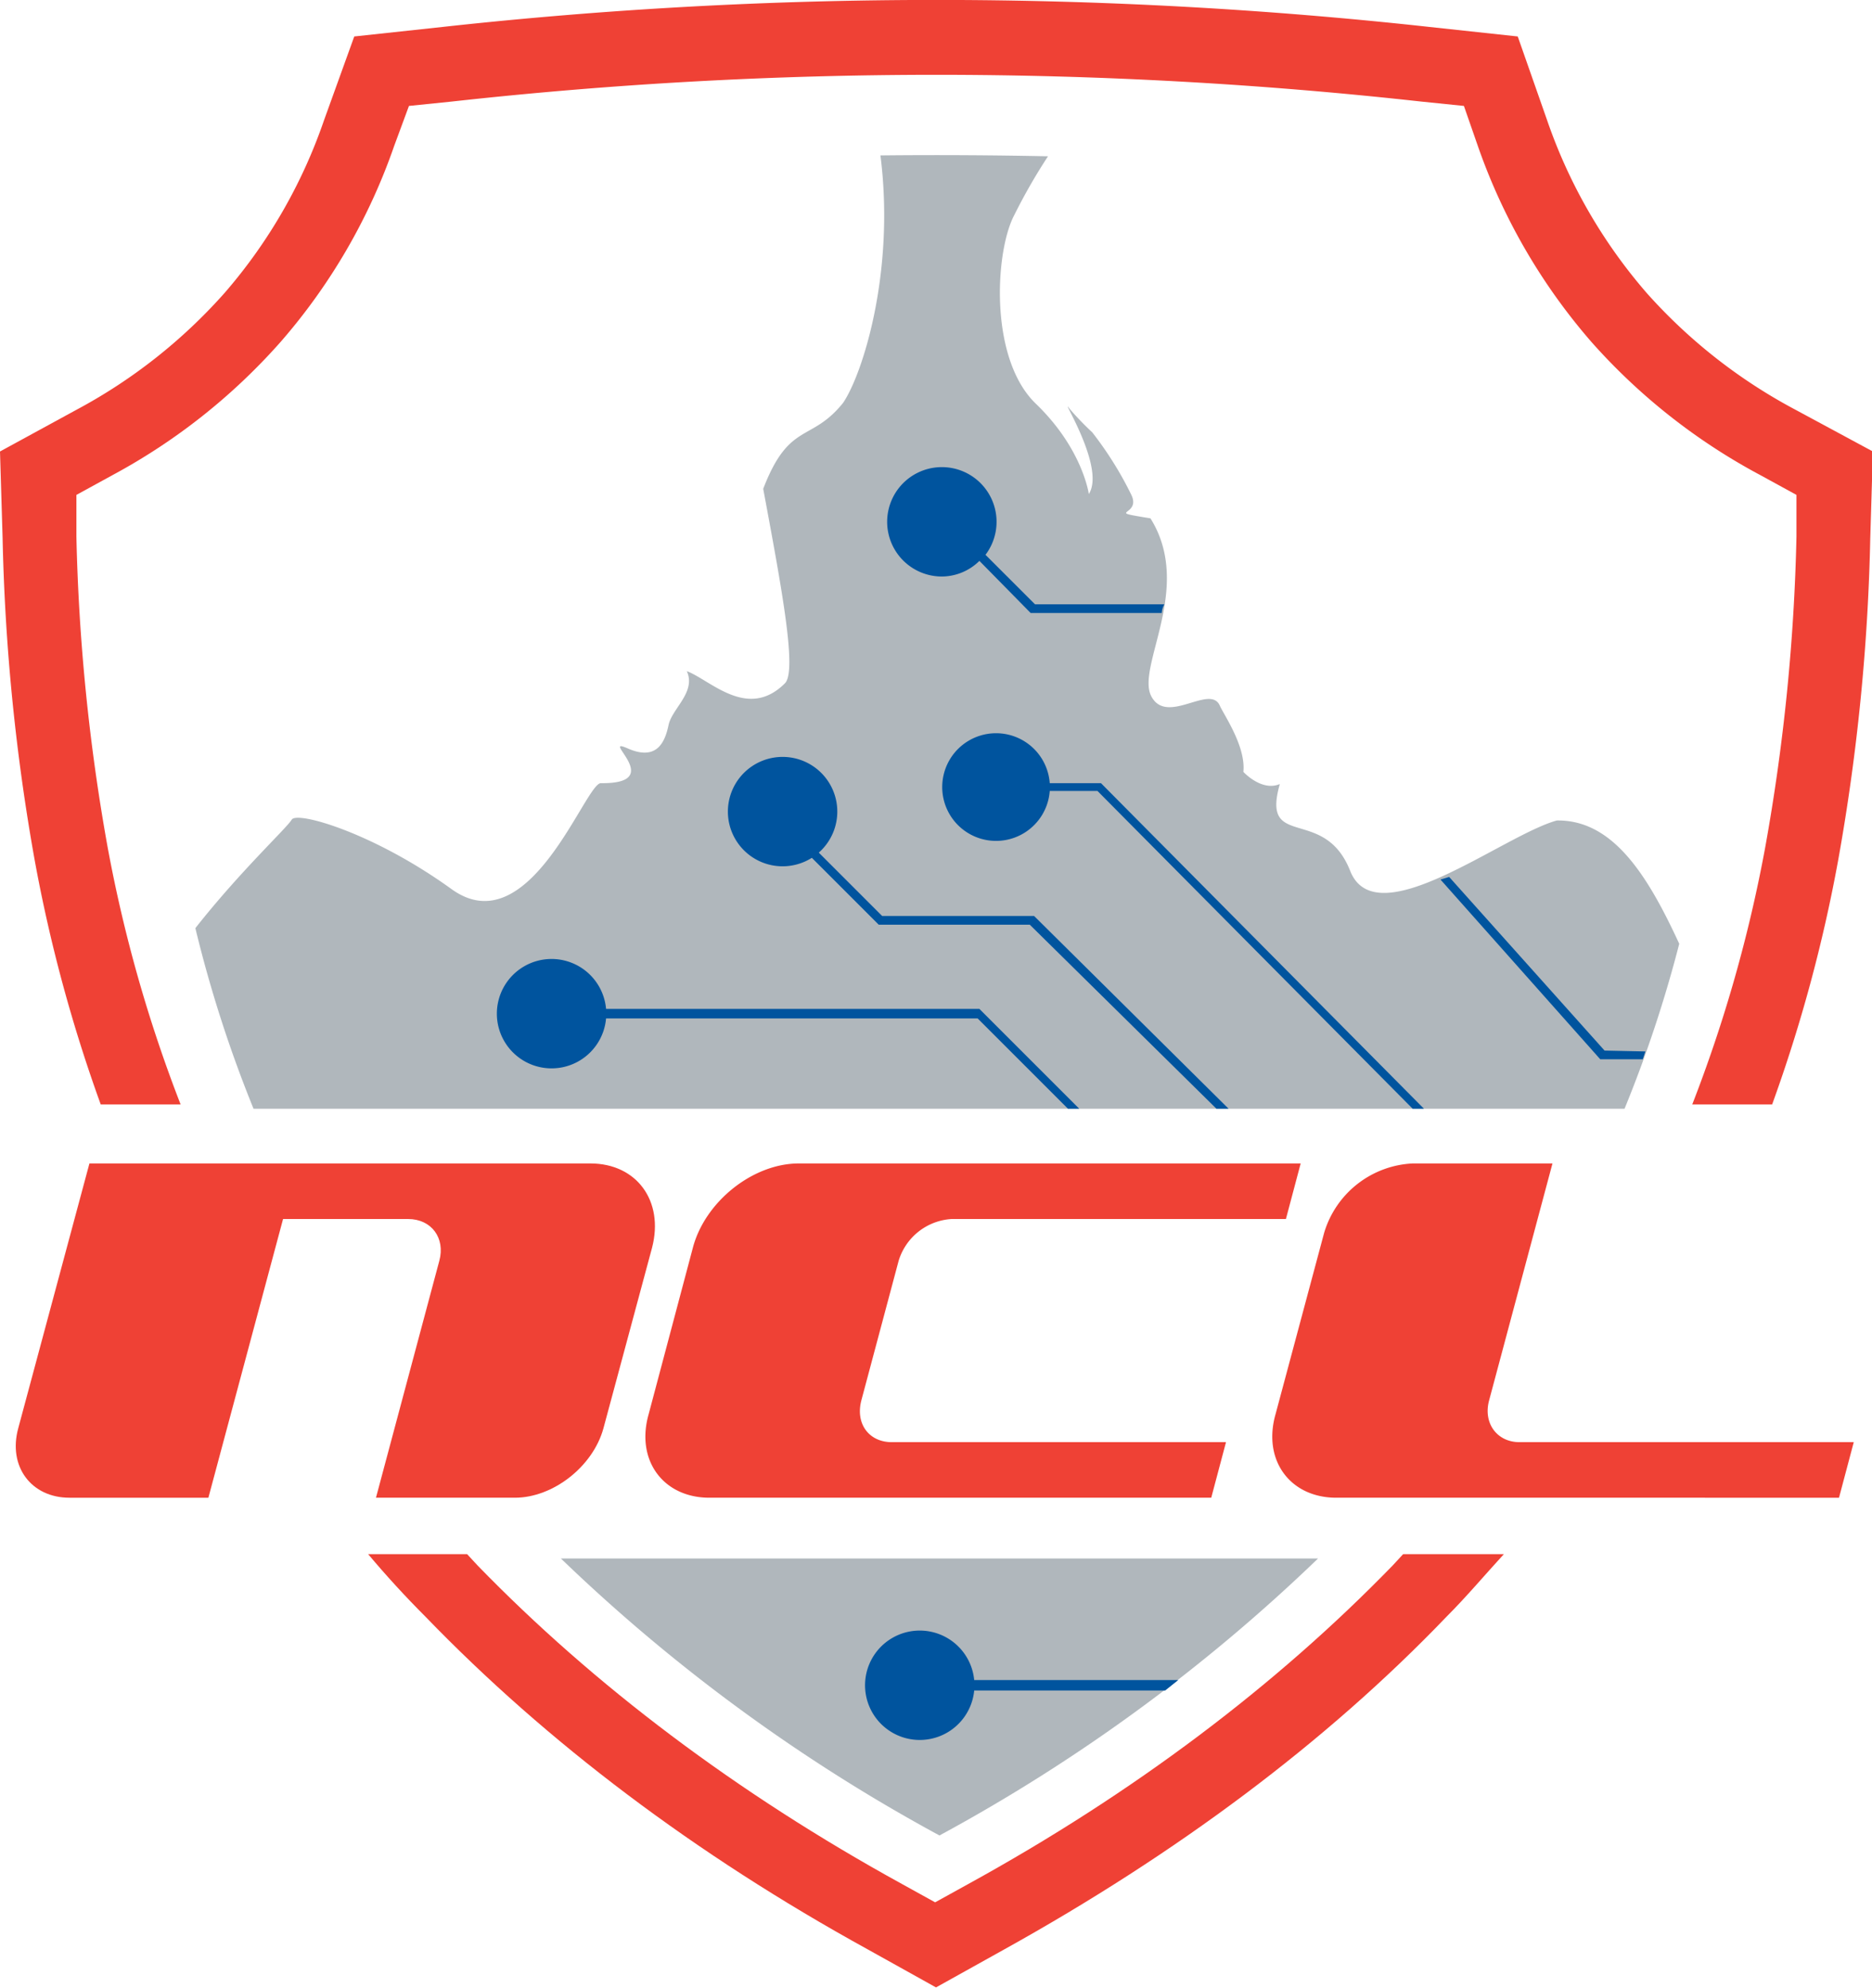
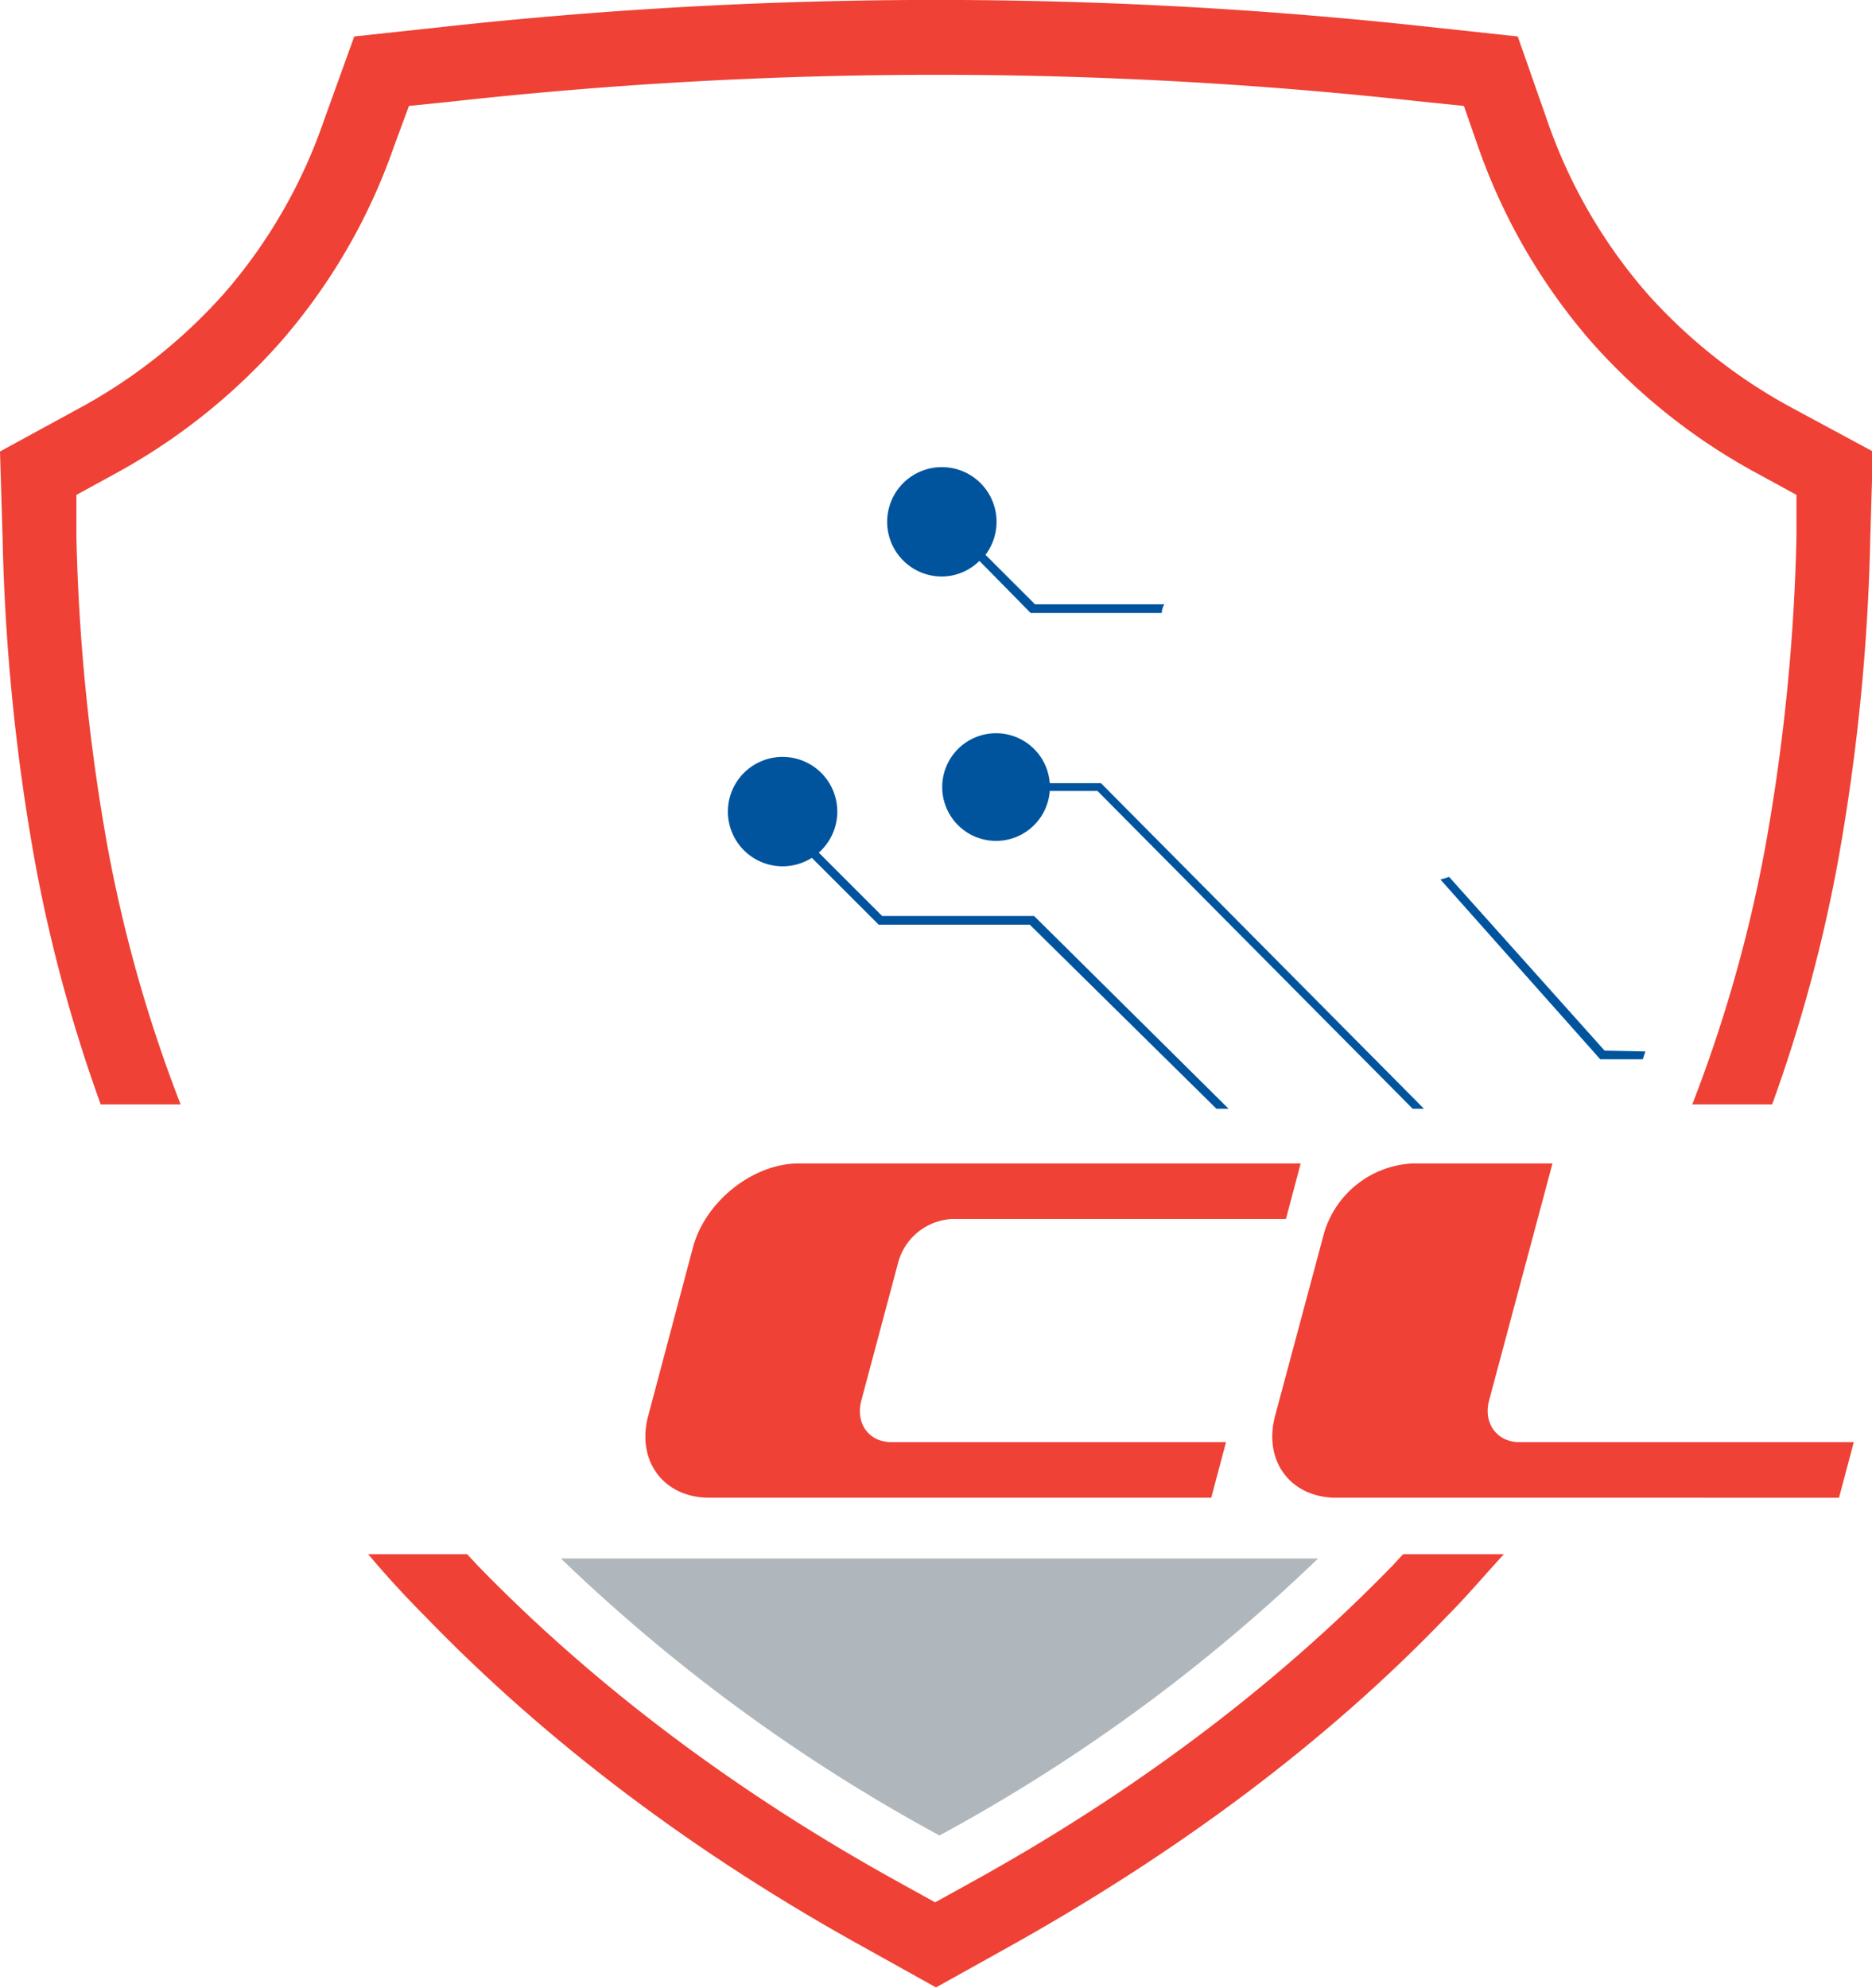
<svg xmlns="http://www.w3.org/2000/svg" viewBox="0 0 215.6 229">
  <title>NCL12_LogoColor_VF</title>
-   <path d="M135,80.2c-3.7,4.6-6.2,2.1-9.2,9.9,2.2,11.8,3.9,21,2.5,22.4-4.3,4.3-8.6-.4-11.3-1.4,1.1,2.4-1.7,4.3-2.1,6.2s-1.3,4.2-4.7,2.7,4.6,4.1-3.1,4c-1.8,0-8.2,18.7-17.2,12.2s-17.8-9-18.4-8-5.9,5.9-11.1,12.5a147.1,147.1,0,0,0,6.7,20.8H225a146.3,146.3,0,0,0,6.3-19c-3.6-7.8-7.6-14.3-14.1-14.2-6.2,1.7-20.8,13.4-23.8,5.8s-10.3-2.3-8.1-10c-2.1.9-4.2-1.4-4.2-1.4.3-2.9-2.2-6.5-2.7-7.6-1.1-2.6-6.1,2.3-7.9-1.1s4.9-12.5-.1-20.5c-5.5-.9-1-.2-2.2-2.7a41,41,0,0,0-4.5-7.2,34.5,34.5,0,0,1-2.6-2.7c-1.4-1.9,4.2,6.7,2.2,9.8,0,0-.7-5.2-6.1-10.4s-4.7-17.5-2.5-21.7a66.1,66.1,0,0,1,3.9-6.8q-9.7-.2-19.3-.1C141,65,137.3,76.8,135,80.2Z" transform="translate(-37.9 -33.8)" style="fill:#b0b7bc" />
  <path d="M102.5,213.3a200.1,200.1,0,0,0,43.6,31.9,200,200,0,0,0,43.6-31.9Z" transform="translate(-37.9 -33.8)" style="fill:#b0b7bc" />
  <path d="M172,103.4H157.1l-5.7-5.7a6.3,6.3,0,1,0-5.1,2.5,6.2,6.2,0,0,0,4.4-1.8l5.9,6h15.1A2.2,2.2,0,0,1,172,103.4Z" transform="translate(-37.9 -33.8)" style="fill:#00549e" />
  <path d="M222.7,154.8l-17.9-20-1,.3,18.4,20.7h4.9l.3-.9Z" transform="translate(-37.9 -33.8)" style="fill:#00549e" />
  <path d="M152.2,126.9a3.8,3.8,0,1,1,3.8-3.8,3.8,3.8,0,0,1-3.8,3.8" transform="translate(-37.9 -33.8)" style="fill:#848689" />
  <path d="M179.4,161.5,157,139.3H139.5l-7.3-7.3a6.3,6.3,0,1,0-.8.6l7.7,7.7h17.4L178,161.5Z" transform="translate(-37.9 -33.8)" style="fill:#00549e" />
  <path d="M225.2,178.3" transform="translate(-37.9 -33.8)" style="fill:#391020" />
  <path d="M201.9,161.5,164.7,124h-5.9a6.2,6.2,0,1,0,0,.9h5.5l36.3,36.6Z" transform="translate(-37.9 -33.8)" style="fill:#00549e" />
-   <path d="M173.6,227.3H150.1a6.3,6.3,0,1,0,0,1.2h22Z" transform="translate(-37.9 -33.8)" style="fill:#00549e" />
  <path d="M199.5,212.8l-1.2,1.3c-13.4,13.8-29.8,26.2-48.9,36.7l-3.8,2.1-3.8-2.1c-19.1-10.5-35.5-22.9-48.9-36.7l-1.2-1.3H80.3c2.1,2.5,4.3,4.9,6.6,7.2,14,14.5,31.1,27.4,50.9,38.3l7.9,4.4,7.9-4.4c19.8-11,37-23.8,50.9-38.3,2.3-2.3,4.4-4.8,6.6-7.2Z" transform="translate(-37.9 -33.8)" style="fill:#ef4135" />
  <path d="M41.9,132.9A174.8,174.8,0,0,0,49.5,161h9.2a163.9,163.9,0,0,1-8.4-29.6,229.5,229.5,0,0,1-3.6-35.8V90.8l4.2-2.3A70.2,70.2,0,0,0,70.2,73.2,68.4,68.4,0,0,0,83.3,50.6L85,46l4.9-.5a507.3,507.3,0,0,1,111.7,0l4.9.5,1.6,4.6a68.9,68.9,0,0,0,13.1,22.6,70,70,0,0,0,19.4,15.3l4.2,2.3v4.8a229,229,0,0,1-3.6,35.8,163.4,163.4,0,0,1-8.4,29.6h9.2a174.6,174.6,0,0,0,7.6-28.1,237.6,237.6,0,0,0,3.7-37.1l.3-10L244.7,81a61.6,61.6,0,0,1-17.1-13.4,60.2,60.2,0,0,1-11.5-19.9L212.7,38l-10.2-1.1a520.6,520.6,0,0,0-113.6,0L78.7,38l-3.5,9.7A60.1,60.1,0,0,1,63.8,67.5,61.6,61.6,0,0,1,46.7,81l-8.8,4.8.3,10A238.4,238.4,0,0,0,41.9,132.9Z" transform="translate(-37.9 -33.8)" style="fill:#ef4135" />
-   <path d="M97.2,206.3h-16L88.5,179c.7-2.6-.9-4.8-3.6-4.8H70.5l-8.6,32.1h-16c-4.4,0-7.1-3.6-5.9-8l8.2-30.5h57.7c5.3,0,8.5,4.3,7.1,9.7l-5.6,20.8C106.2,202.7,101.6,206.3,97.2,206.3Z" transform="translate(-37.9 -33.8)" style="fill:#ef4135" />
  <path d="M140.6,199.9h38.5l-1.7,6.4H119.6c-5.3,0-8.5-4.3-7-9.6l5.1-19.2c1.4-5.3,6.9-9.7,12.2-9.7h57.8l-1.7,6.4H147.5a6.8,6.8,0,0,0-6.1,4.8l-4.3,16.1C136.4,197.8,138,199.9,140.6,199.9Z" transform="translate(-37.9 -33.8)" style="fill:#ef4135" />
  <path d="M200.6,167.8h16.1l-7.3,27.3c-.7,2.6.9,4.8,3.5,4.8h38.5l-1.7,6.4H191.8c-5.3,0-8.5-4.3-7-9.6l5.6-20.9A11.2,11.2,0,0,1,200.6,167.8Z" transform="translate(-37.9 -33.8)" style="fill:#ef4135" />
-   <path d="M150.7,150h-43a6.3,6.3,0,1,0,0,1.1h42.8l10.4,10.4h1.3Z" transform="translate(-37.9 -33.8)" style="fill:#00549e" />
</svg>